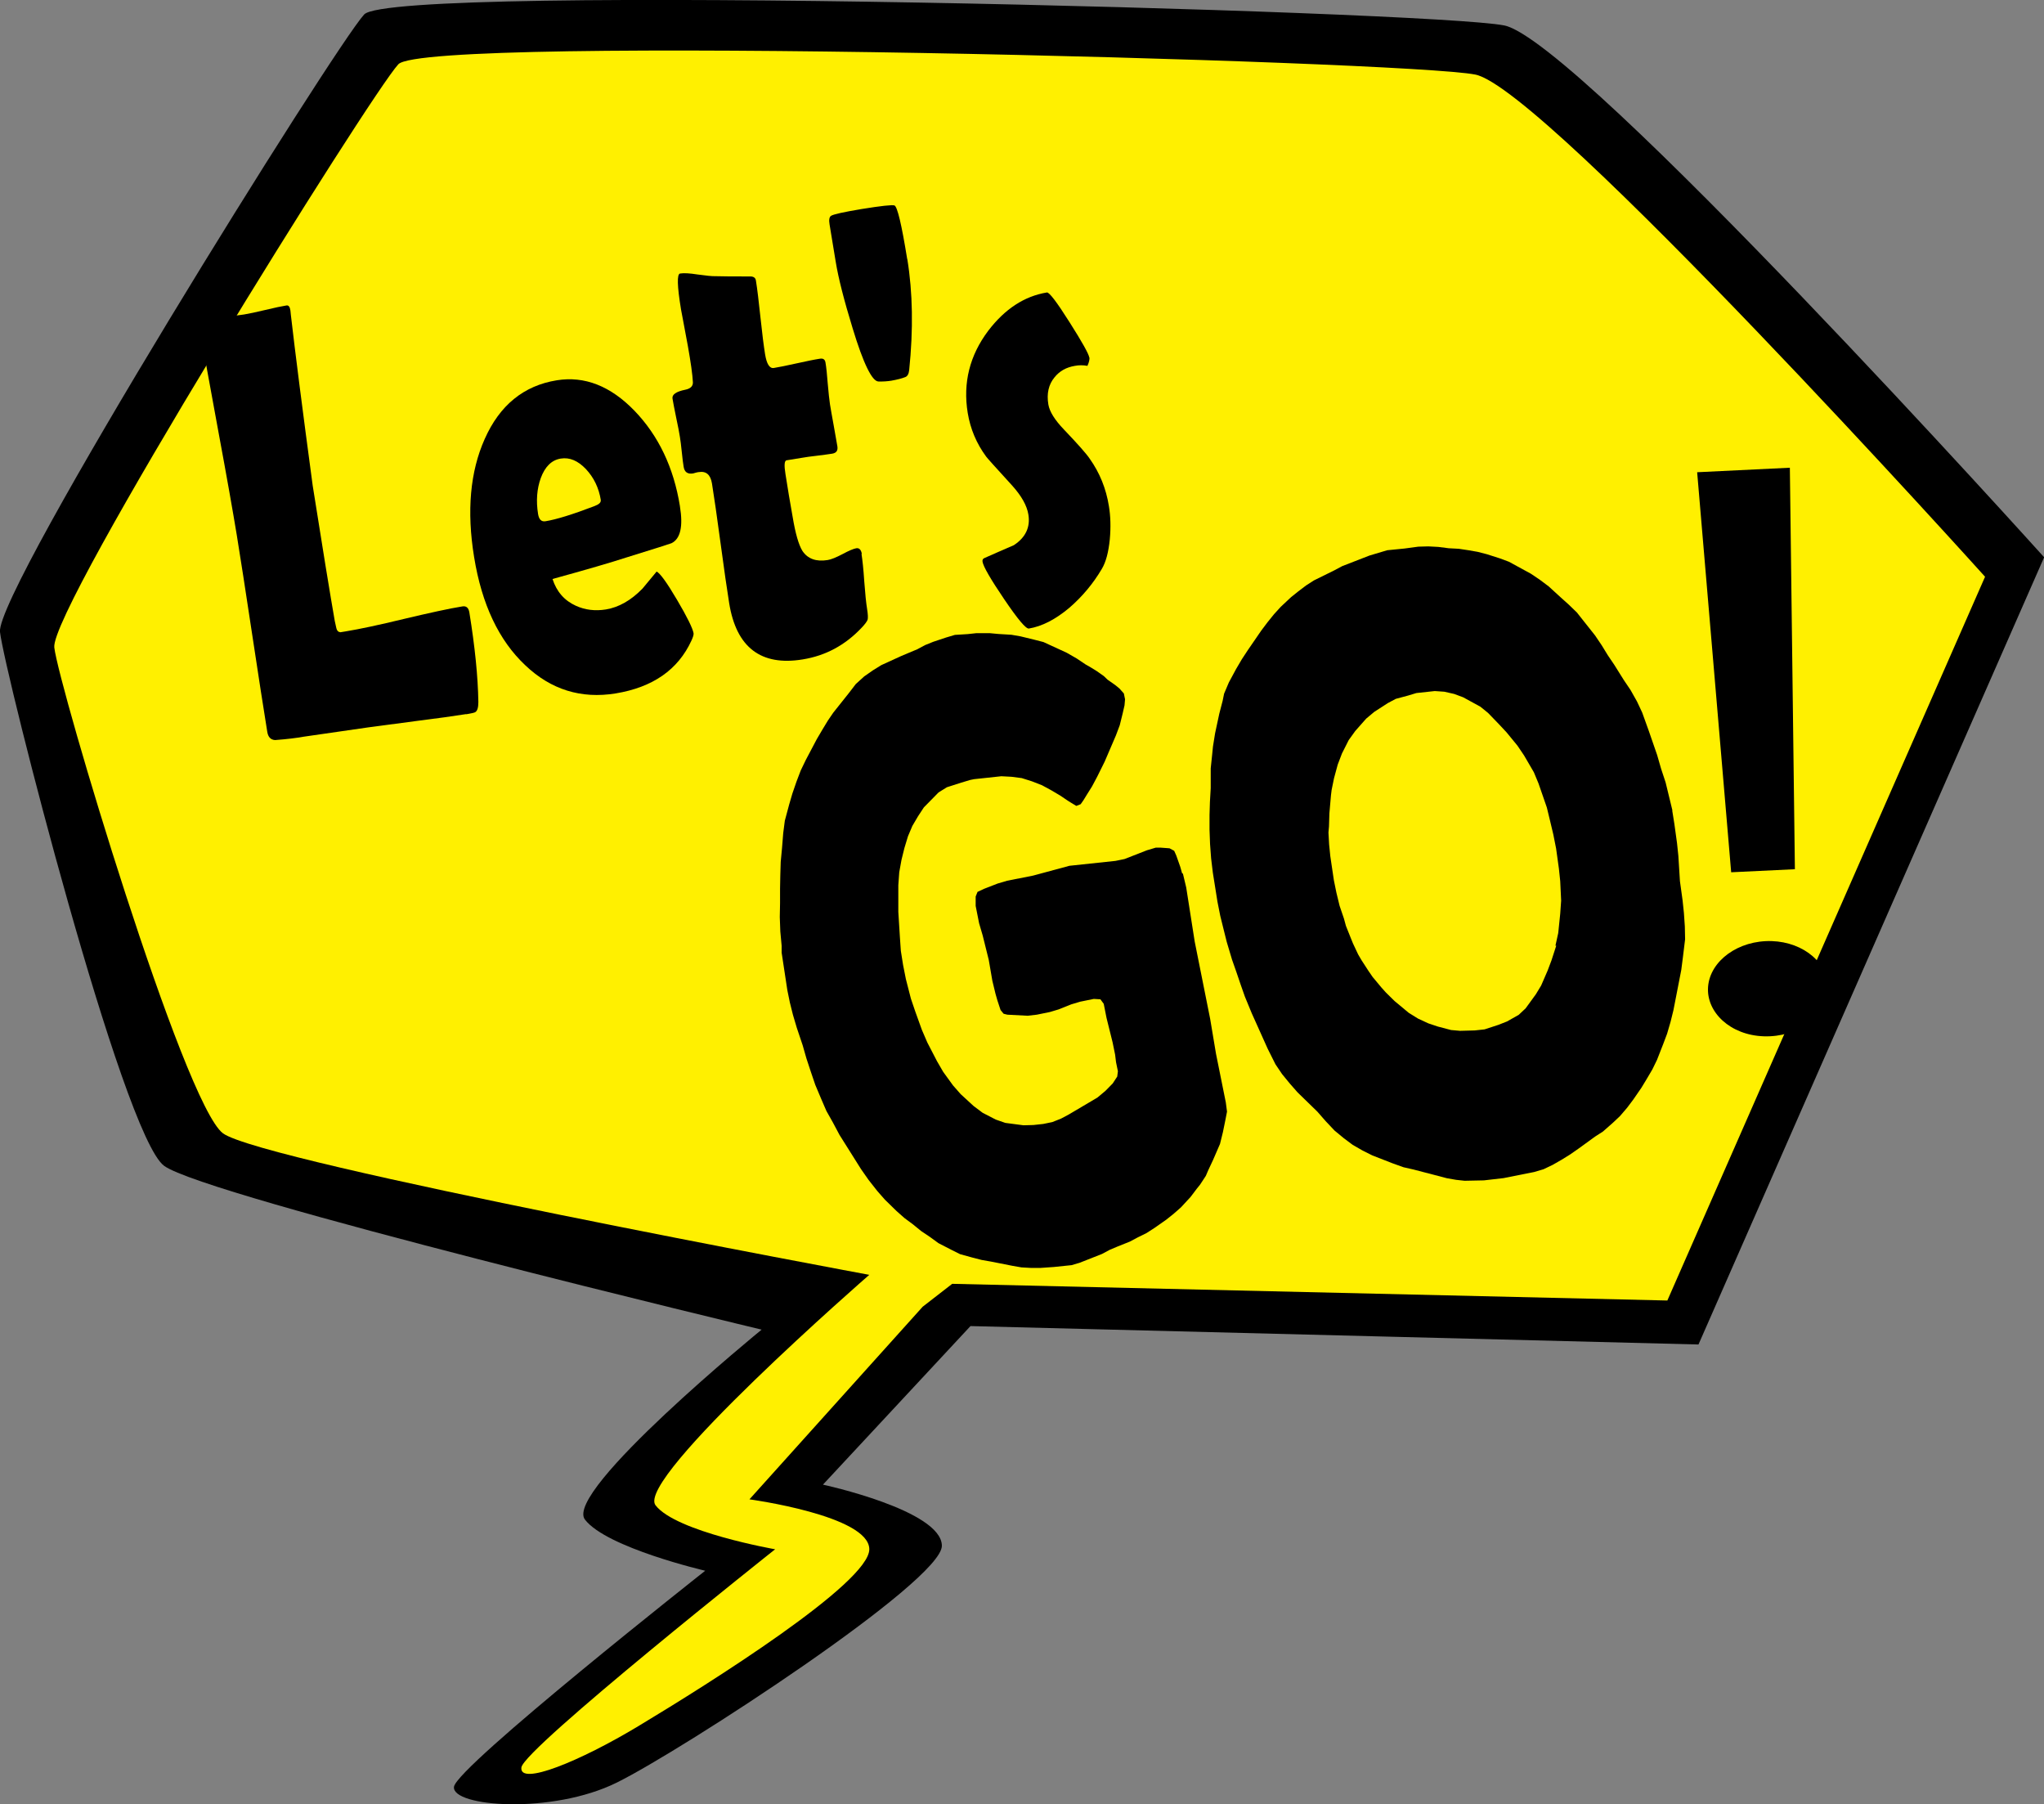
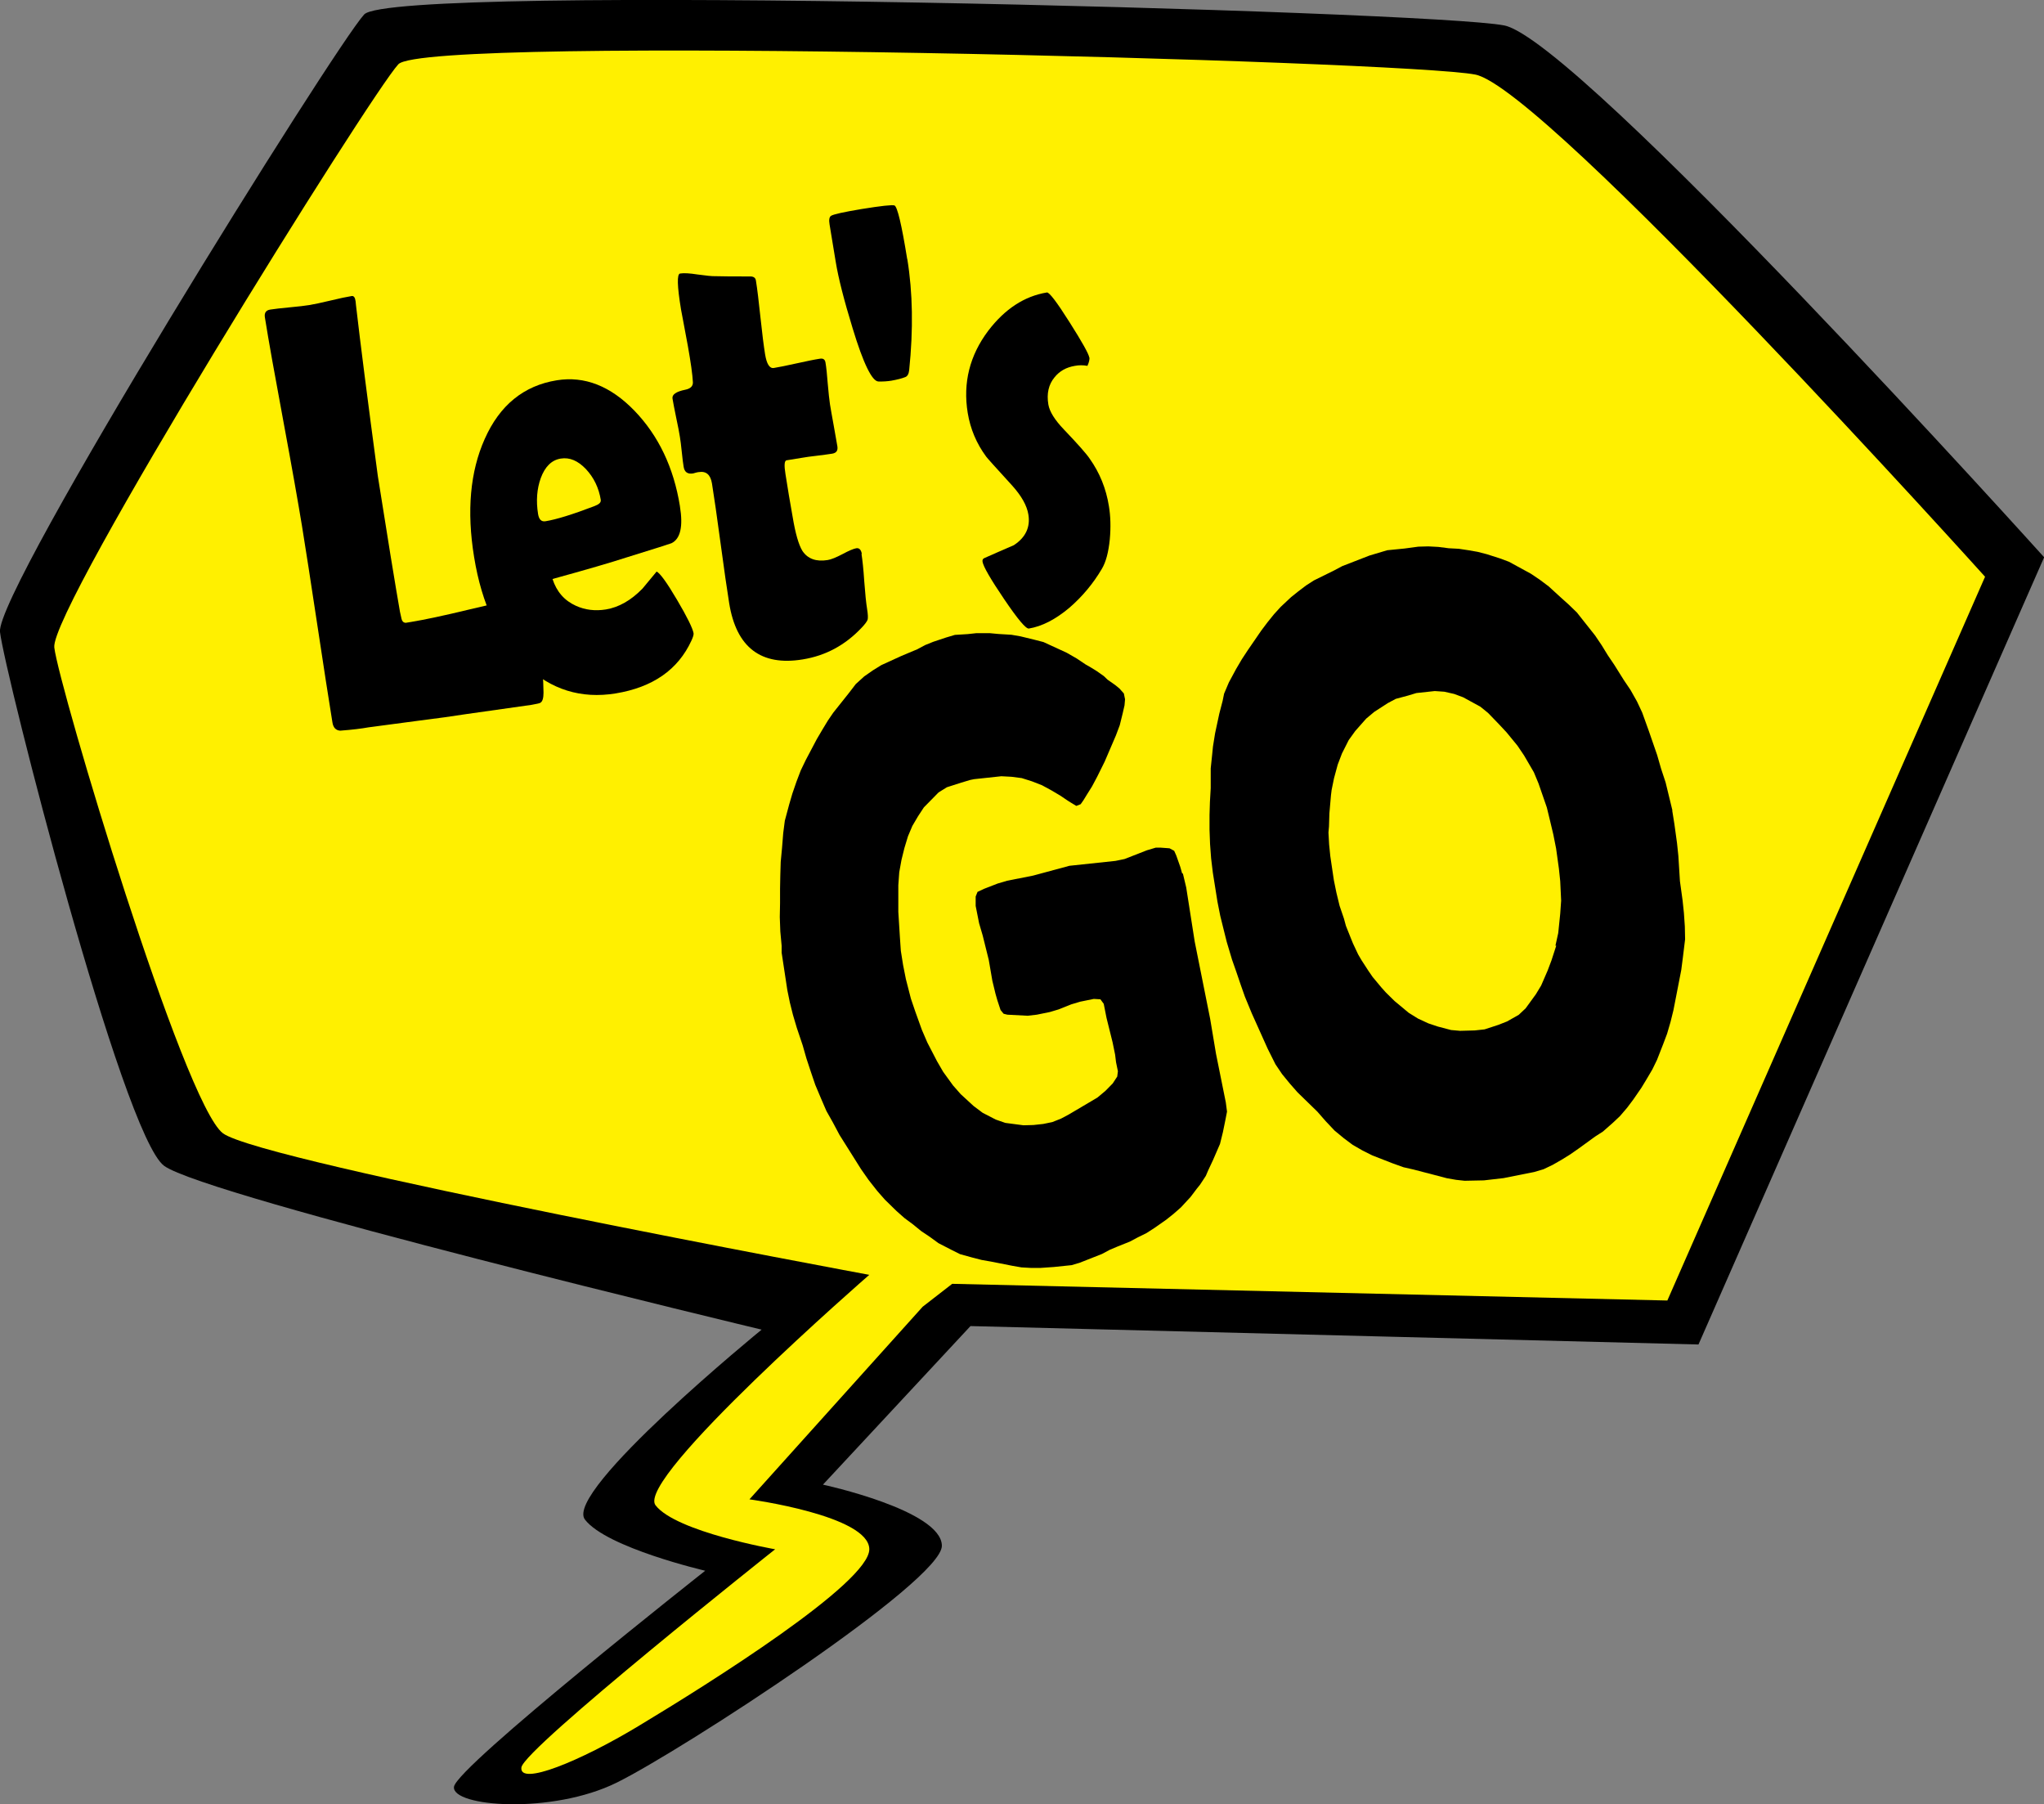
<svg xmlns="http://www.w3.org/2000/svg" id="_レイヤー_2" data-name="レイヤー 2" viewBox="0 0 154.34 136.21">
  <rect x="0" y="0" width="154.34" height="136.21" fill="#808080" stroke="none" />
  <defs>
    <style>
      .cls-1 {
        fill: #fff000;
      }
    </style>
  </defs>
  <g id="_レイヤー_2-2" data-name="レイヤー 2">
    <g>
      <path d="M57.52,100.37s-14.99,12.23-13.35,14.35c1.64,2.13,9.08,3.86,9.08,3.86,0,0-18.78,14.8-18.97,16.31-.2,1.51,7.39,2.11,12.3-.32,4.91-2.43,24.57-15.2,24.54-17.88s-8.98-4.61-8.98-4.61l9.27-9.96,1.87-2.01,54.97,1.39,26.1-59.43S119.19,3.03,113.58,1.92C107.98.81,29.73-1.3,27.5,1.09,25.28,3.49-.36,44.59,0,47.71c.36,3.11,9.24,37.97,12.39,40.3,3.15,2.32,45.13,12.37,45.13,12.37Z" />
      <path class="cls-1" d="M65.64,96.24s-17.69,15.39-16.14,17.4c1.55,2.01,9.03,3.32,9.03,3.32,0,0-18.98,15.05-19.16,16.47-.18,1.42,4.42-.46,8.85-3.13,5.32-3.2,17.45-10.81,17.42-13.35-.03-2.54-9.05-3.76-9.05-3.76l13.08-14.54,2.23-1.73,54,1.26,23.99-54.64S116.69,6.68,111.4,5.63c-5.29-1.05-79.21-3.04-81.32-.78C27.98,7.1,3.76,45.94,4.1,48.88c.34,2.94,9.77,34.49,12.74,36.68,2.97,2.19,48.79,10.68,48.79,10.68Z" />
-       <path d="M130.72,65.86l-2.57-30.21,7-.34.38,30.31-4.81.23ZM128.97,74.86c-.1-1.99,1.87-3.69,4.35-3.81s4.6,1.38,4.7,3.37c.1,1.99-1.87,3.69-4.35,3.81-2.62.13-4.6-1.49-4.7-3.37Z" />
      <g>
-         <path d="M35.2,53.91c-.94.15-2.17.32-3.69.51-1.98.26-3.21.42-3.69.49l-4.92.71c-.49.09-1.2.18-2.13.25-.33-.02-.53-.23-.59-.63-.27-1.65-.65-4.12-1.15-7.42-.5-3.3-.88-5.77-1.15-7.42-.29-1.76-.75-4.38-1.4-7.87-.65-3.49-1.12-6.11-1.4-7.87-.05-.33.08-.53.41-.58.33-.05.82-.11,1.48-.17.66-.06,1.15-.12,1.46-.17.36-.06.89-.17,1.6-.34.7-.17,1.23-.28,1.6-.34.16-.03.26.1.3.39l.03.3c.33,2.87.88,7.17,1.65,12.9l.96,6c.32,1.94.55,3.35.71,4.24.04.18.08.36.12.54.04.18.14.28.3.3.01,0,.15-.02.43-.07.98-.16,2.45-.47,4.39-.94,1.94-.46,3.4-.78,4.39-.94.3-.05.47.1.53.45.42,2.59.65,4.84.68,6.77,0,.4-.07.66-.23.76-.05.04-.27.09-.67.16Z" />
+         <path d="M35.2,53.91c-.94.15-2.17.32-3.69.51-1.98.26-3.21.42-3.69.49c-.49.09-1.2.18-2.13.25-.33-.02-.53-.23-.59-.63-.27-1.65-.65-4.12-1.15-7.42-.5-3.3-.88-5.77-1.15-7.42-.29-1.76-.75-4.38-1.4-7.87-.65-3.49-1.12-6.11-1.4-7.87-.05-.33.08-.53.41-.58.33-.05.82-.11,1.48-.17.66-.06,1.15-.12,1.46-.17.36-.06.89-.17,1.6-.34.7-.17,1.23-.28,1.6-.34.16-.03.26.1.3.39l.03.3c.33,2.87.88,7.17,1.65,12.9l.96,6c.32,1.94.55,3.35.71,4.24.04.18.08.36.12.54.04.18.14.28.3.3.01,0,.15-.02.43-.07.98-.16,2.45-.47,4.39-.94,1.94-.46,3.4-.78,4.39-.94.3-.05.47.1.53.45.42,2.59.65,4.84.68,6.77,0,.4-.07.66-.23.76-.05.04-.27.09-.67.16Z" />
        <path d="M51.34,38.22c.25,1.53.04,2.46-.64,2.79-.12.05-1.22.4-3.32,1.05-1.26.41-3.15.96-5.66,1.65.31.96.9,1.63,1.76,2.02.7.32,1.46.41,2.27.28.97-.16,1.89-.68,2.76-1.57.36-.43.71-.86,1.07-1.29.25.11.77.82,1.54,2.13.77,1.3,1.18,2.15,1.25,2.52.02.11-.04.3-.16.56-1.01,2.2-2.92,3.53-5.73,3.99-2.6.42-4.88-.28-6.82-2.13-1.99-1.87-3.28-4.59-3.86-8.16-.57-3.48-.3-6.46.8-8.92,1.13-2.55,2.95-4.03,5.44-4.43,2.1-.34,4.06.43,5.87,2.3,1.81,1.88,2.96,4.28,3.43,7.2ZM45.37,37.77c-.15-.94-.53-1.72-1.13-2.36-.6-.63-1.23-.9-1.9-.79-.69.11-1.19.61-1.51,1.48-.29.81-.36,1.71-.2,2.71.07.41.25.59.56.54.81-.13,2.04-.51,3.69-1.14.35-.13.51-.28.48-.45Z" />
        <path d="M65.05,41.81c.07.45.15,1.15.21,2.09.07.94.14,1.62.21,2.05.07.43.08.71.04.84-.05.13-.2.34-.46.61-1.24,1.31-2.71,2.1-4.43,2.38-3.16.52-5.02-.9-5.56-4.24-.16-1-.38-2.51-.65-4.52-.27-2.02-.49-3.52-.65-4.52-.11-.67-.44-.95-1-.86-.04,0-.12.02-.21.04-.1.03-.16.05-.21.06-.42.07-.66-.1-.72-.51-.04-.24-.09-.61-.14-1.12-.05-.5-.1-.88-.14-1.12-.05-.32-.14-.8-.28-1.45-.13-.65-.23-1.13-.28-1.45-.05-.3.27-.53.97-.67.39-.08.58-.27.57-.56-.03-.59-.16-1.5-.38-2.74-.36-1.95-.54-2.87-.52-2.78-.29-1.76-.31-2.65-.07-2.69.29-.05.73-.02,1.31.07.66.09,1.11.14,1.35.13.58.02,1.44.02,2.6.02.28-.01.44.09.47.32.1.61.21,1.53.34,2.76.13,1.24.25,2.17.35,2.79.12.74.34,1.09.66,1.04.38-.06.96-.18,1.73-.35.77-.17,1.35-.29,1.75-.35.24-.04.38.05.42.28.06.35.12.88.17,1.58.06.71.12,1.23.17,1.58.06.36.15.89.28,1.59.12.7.22,1.23.28,1.59.05.32-.08.5-.4.55-.22.04-.59.08-1.11.15-.52.06-.89.11-1.1.15l-1.23.2c-.16.03-.19.37-.08,1.04.06.36.15.9.26,1.61.13.72.22,1.26.28,1.61.21,1.27.46,2.13.74,2.58.4.6,1.04.83,1.9.69.27-.04.65-.2,1.13-.45.48-.26.82-.4,1.03-.44.23-.04.37.11.43.44Z" />
        <path d="M68.51,19.56c.41,2.51.46,5.31.14,8.39-.03.28-.13.46-.3.52-.25.1-.6.19-1.05.27-.32.05-.64.07-.97.06-.48-.01-1.14-1.35-1.95-4.02-.65-2.12-1.08-3.8-1.28-5.04l-.46-2.79c-.06-.35-.02-.56.1-.65.17-.12.95-.29,2.32-.52,1.49-.24,2.32-.33,2.48-.27.22.09.54,1.44.96,4.04Z" />
        <path d="M82.26,26.97c.02.15-.02.37-.15.65-.32-.06-.64-.06-.95,0-.65.11-1.15.39-1.53.86-.45.54-.61,1.23-.47,2.06.09.53.48,1.16,1.17,1.88,1.04,1.09,1.7,1.83,1.96,2.22.75,1.06,1.23,2.25,1.44,3.56.13.77.15,1.61.07,2.51-.1,1-.3,1.74-.61,2.25-.65,1.1-1.46,2.07-2.44,2.92-1.06.89-2.08,1.41-3.06,1.57-.22.04-.84-.7-1.87-2.22-1.03-1.52-1.57-2.46-1.63-2.82-.02-.14.02-.23.14-.28.73-.32,1.47-.65,2.22-.97.89-.58,1.26-1.36,1.1-2.32-.11-.67-.51-1.39-1.22-2.18-1.25-1.37-1.9-2.09-1.96-2.18-.74-1-1.2-2.1-1.4-3.31-.37-2.27.15-4.34,1.55-6.2,1.26-1.65,2.73-2.61,4.43-2.89.17-.03.74.71,1.7,2.23.96,1.51,1.46,2.41,1.5,2.68Z" />
      </g>
      <g>
        <path d="M89.32,65.95l.25,1.05.64,4.08,1.17,5.85.44,2.63.74,3.67.09.69-.13.67-.18.88-.22.89-.52,1.2-.37.79-.18.42-.44.67-.25.31-.46.61-.73.79-.57.5-.54.43-.9.63-.59.38-.65.32-.6.32-.95.38-.57.24-.6.32-1.65.65-.63.19-1.35.14-1.01.07h-.71s-.72-.04-.72-.04l-.69-.12-1.62-.32-.69-.12-.7-.18-.94-.26-.64-.32-.99-.51-.63-.46-.67-.45-.64-.52-.62-.46-.6-.53-.88-.86-.58-.66-.66-.84-.56-.8-1.63-2.59-.5-.94-.49-.87-.41-.95-.43-1.02-.33-.97-.34-1.03-.28-.98-.45-1.34-.29-.98-.23-.92-.19-.93-.43-2.83v-.52s-.1-1.08-.1-1.08l-.04-1.09.02-1.04v-1.1s.02-1.04.02-1.04l.03-.98.1-1.06.09-1.12.12-.93.33-1.23.24-.82.31-.9.32-.84.38-.79.84-1.59.43-.73.4-.66.41-.6,1.17-1.47.53-.69.64-.58.66-.46.63-.39,1.51-.69,1.19-.5.6-.32.62-.25.96-.32.67-.2.97-.06.65-.07h1.02s.64.06.64.06l.99.06.69.12,1.03.25.7.18,1.76.81.75.43.67.45.25.14.56.34.57.4.28.27.57.4.32.26.34.38.09.44-.04.46-.14.61-.22.89-.29.77-.85,1.98-.57,1.15-.39.73-.37.59-.27.44-.21.3-.33.13-.56-.34-.67-.45-.66-.39-.7-.38-.77-.3-.76-.24-.78-.1-.76-.04-2.05.22-.3.06-.67.2-1.09.35-.63.39-1.11,1.13-.44.67-.43.73-.33.78-.27.89-.22.89-.17.94-.07.98v1.04s0,.97,0,.97l.12,1.92.07,1.02.17,1.07.21,1.06.38,1.48.33.97.5,1.39.41.95.73,1.41.47.81.74,1.02.58.66.98.9.68.51.99.51.72.25,1.37.18.75-.02.74-.08.68-.14.66-.26.6-.32,2.15-1.27.61-.51.55-.56.34-.52.05-.4-.14-.68-.07-.57-.19-.93-.46-1.85-.21-1.06-.25-.34-.5-.03-1.03.21-.67.2-.95.38-.67.2-.98.2-.7.08-1.53-.08-.28-.07-.23-.28-.24-.73-.14-.49-.24-.99-.27-1.57-.46-1.85-.27-.92-.26-1.31v-.71s.14-.35.14-.35l.49-.23,1.03-.4.71-.21,1.97-.39,2.74-.74,3.48-.37.68-.14,1.69-.66.67-.2h.36s.68.05.68.05l.35.19.16.36.3.85.14.49Z" />
        <path d="M126.27,61.2l.16,1,.2,1.45.1.95.12,1.92.2,1.45.1.95.07,1.02.02.97-.17,1.39-.12.93-.59,3.03-.22.89-.26.89-.29.77-.47,1.2-.35.72-.43.73-.4.66-.62.9-.46.61-.54.63-.52.49-.76.67-.59.38-1.24.9-.66.46-.63.39-.68.39-.69.33-.71.21-2.31.46-1.48.17-1.46.03-.64-.07-.69-.12-2.53-.66-.75-.17-.81-.29-1.54-.6-.74-.37-.75-.43-.68-.51-.69-.57-.67-.71-.63-.72-1.49-1.45-.58-.66-.59-.72-.5-.74-.59-1.18-1.2-2.67-.52-1.26-.32-.91-.33-.97-.32-.91-.4-1.34-.23-.92-.26-1.05-.21-1.06-.17-1.07-.18-1.13-.13-1.08-.08-1.08-.04-1.09v-1.1s.03-.98.03-.98l.06-1.05v-1.49s.11-1.05.11-1.05l.06-.6.16-1,.32-1.49.25-.96.11-.54.36-.85.55-1.02.43-.73.44-.67,1.03-1.5.46-.61.5-.62.51-.56.79-.74.54-.43.58-.44.59-.38,1.54-.76.6-.32,2.06-.8,1.34-.4,1.31-.13,1.04-.14.75-.02.76.04.78.1.76.04.73.11.69.12.7.18,1,.32.67.25,1.65.9.67.45.68.51.93.85.59.53.61.59.53.67.84,1.06.5.74.46.75.5.74.72,1.15.5.74.49.87.39.83.5,1.39.63,1.82.3,1.04.34,1.03.51,2.1ZM117.45,71.39l.21-.95.15-1.46.07-.99-.07-1.47-.1-.95-.21-1.51-.21-1.06-.25-1.05-.24-.99-.63-1.82-.35-.84-.74-1.27-.5-.74-.82-1-.56-.6-.84-.87-.58-.47-1.3-.71-.67-.25-.75-.17-.72-.05-1.39.15-.63.19-.93.25-.6.32-1.02.66-.61.51-.83.94-.49.68-.51,1.01-.32.84-.28,1.03-.18.88-.05.4-.12,1.38-.03.98-.04.46.05.9.09.89.13.88.14.94.19.93.24.99.33.97.15.55.36.9.17.42.39.83.27.46.52.8.31.45.65.78.34.38.66.65,1.07.89.71.44.78.36.72.24.99.26.68.06,1.11-.03.74-.08,1.04-.34.66-.26.88-.5.52-.49.77-1.06.4-.66.49-1.13.29-.77.36-1.11Z" />
      </g>
    </g>
  </g>
</svg>